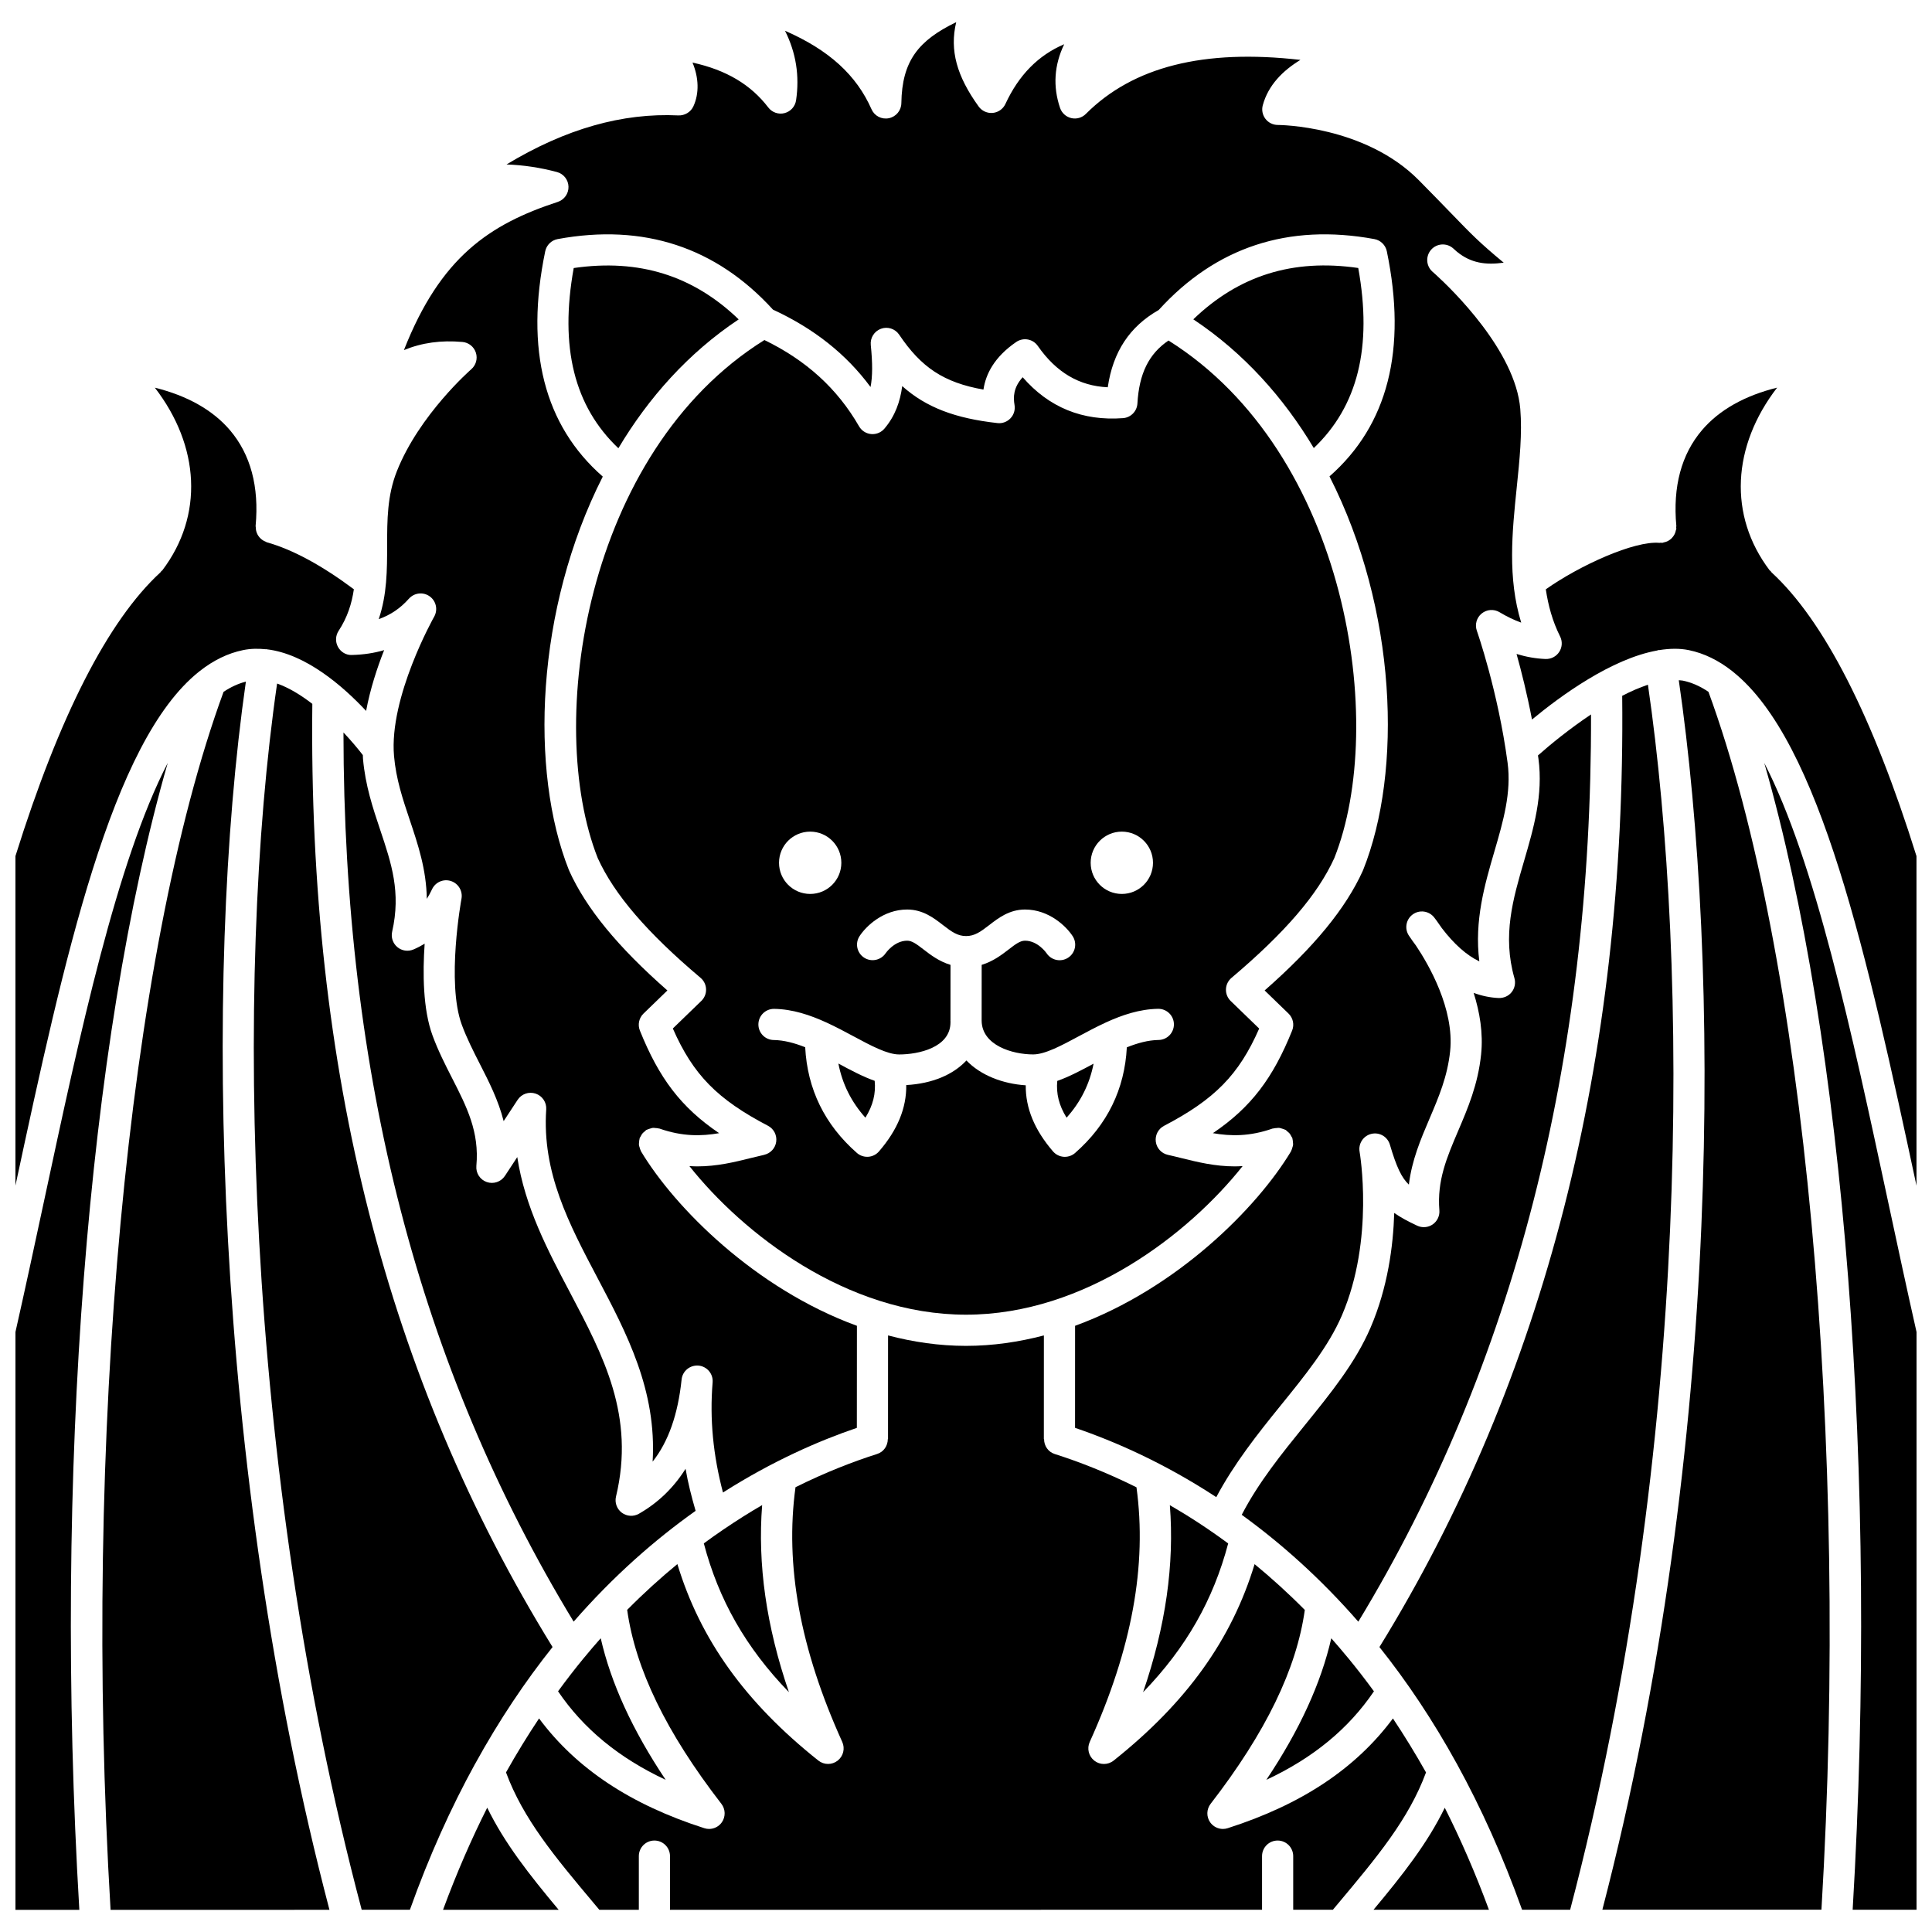
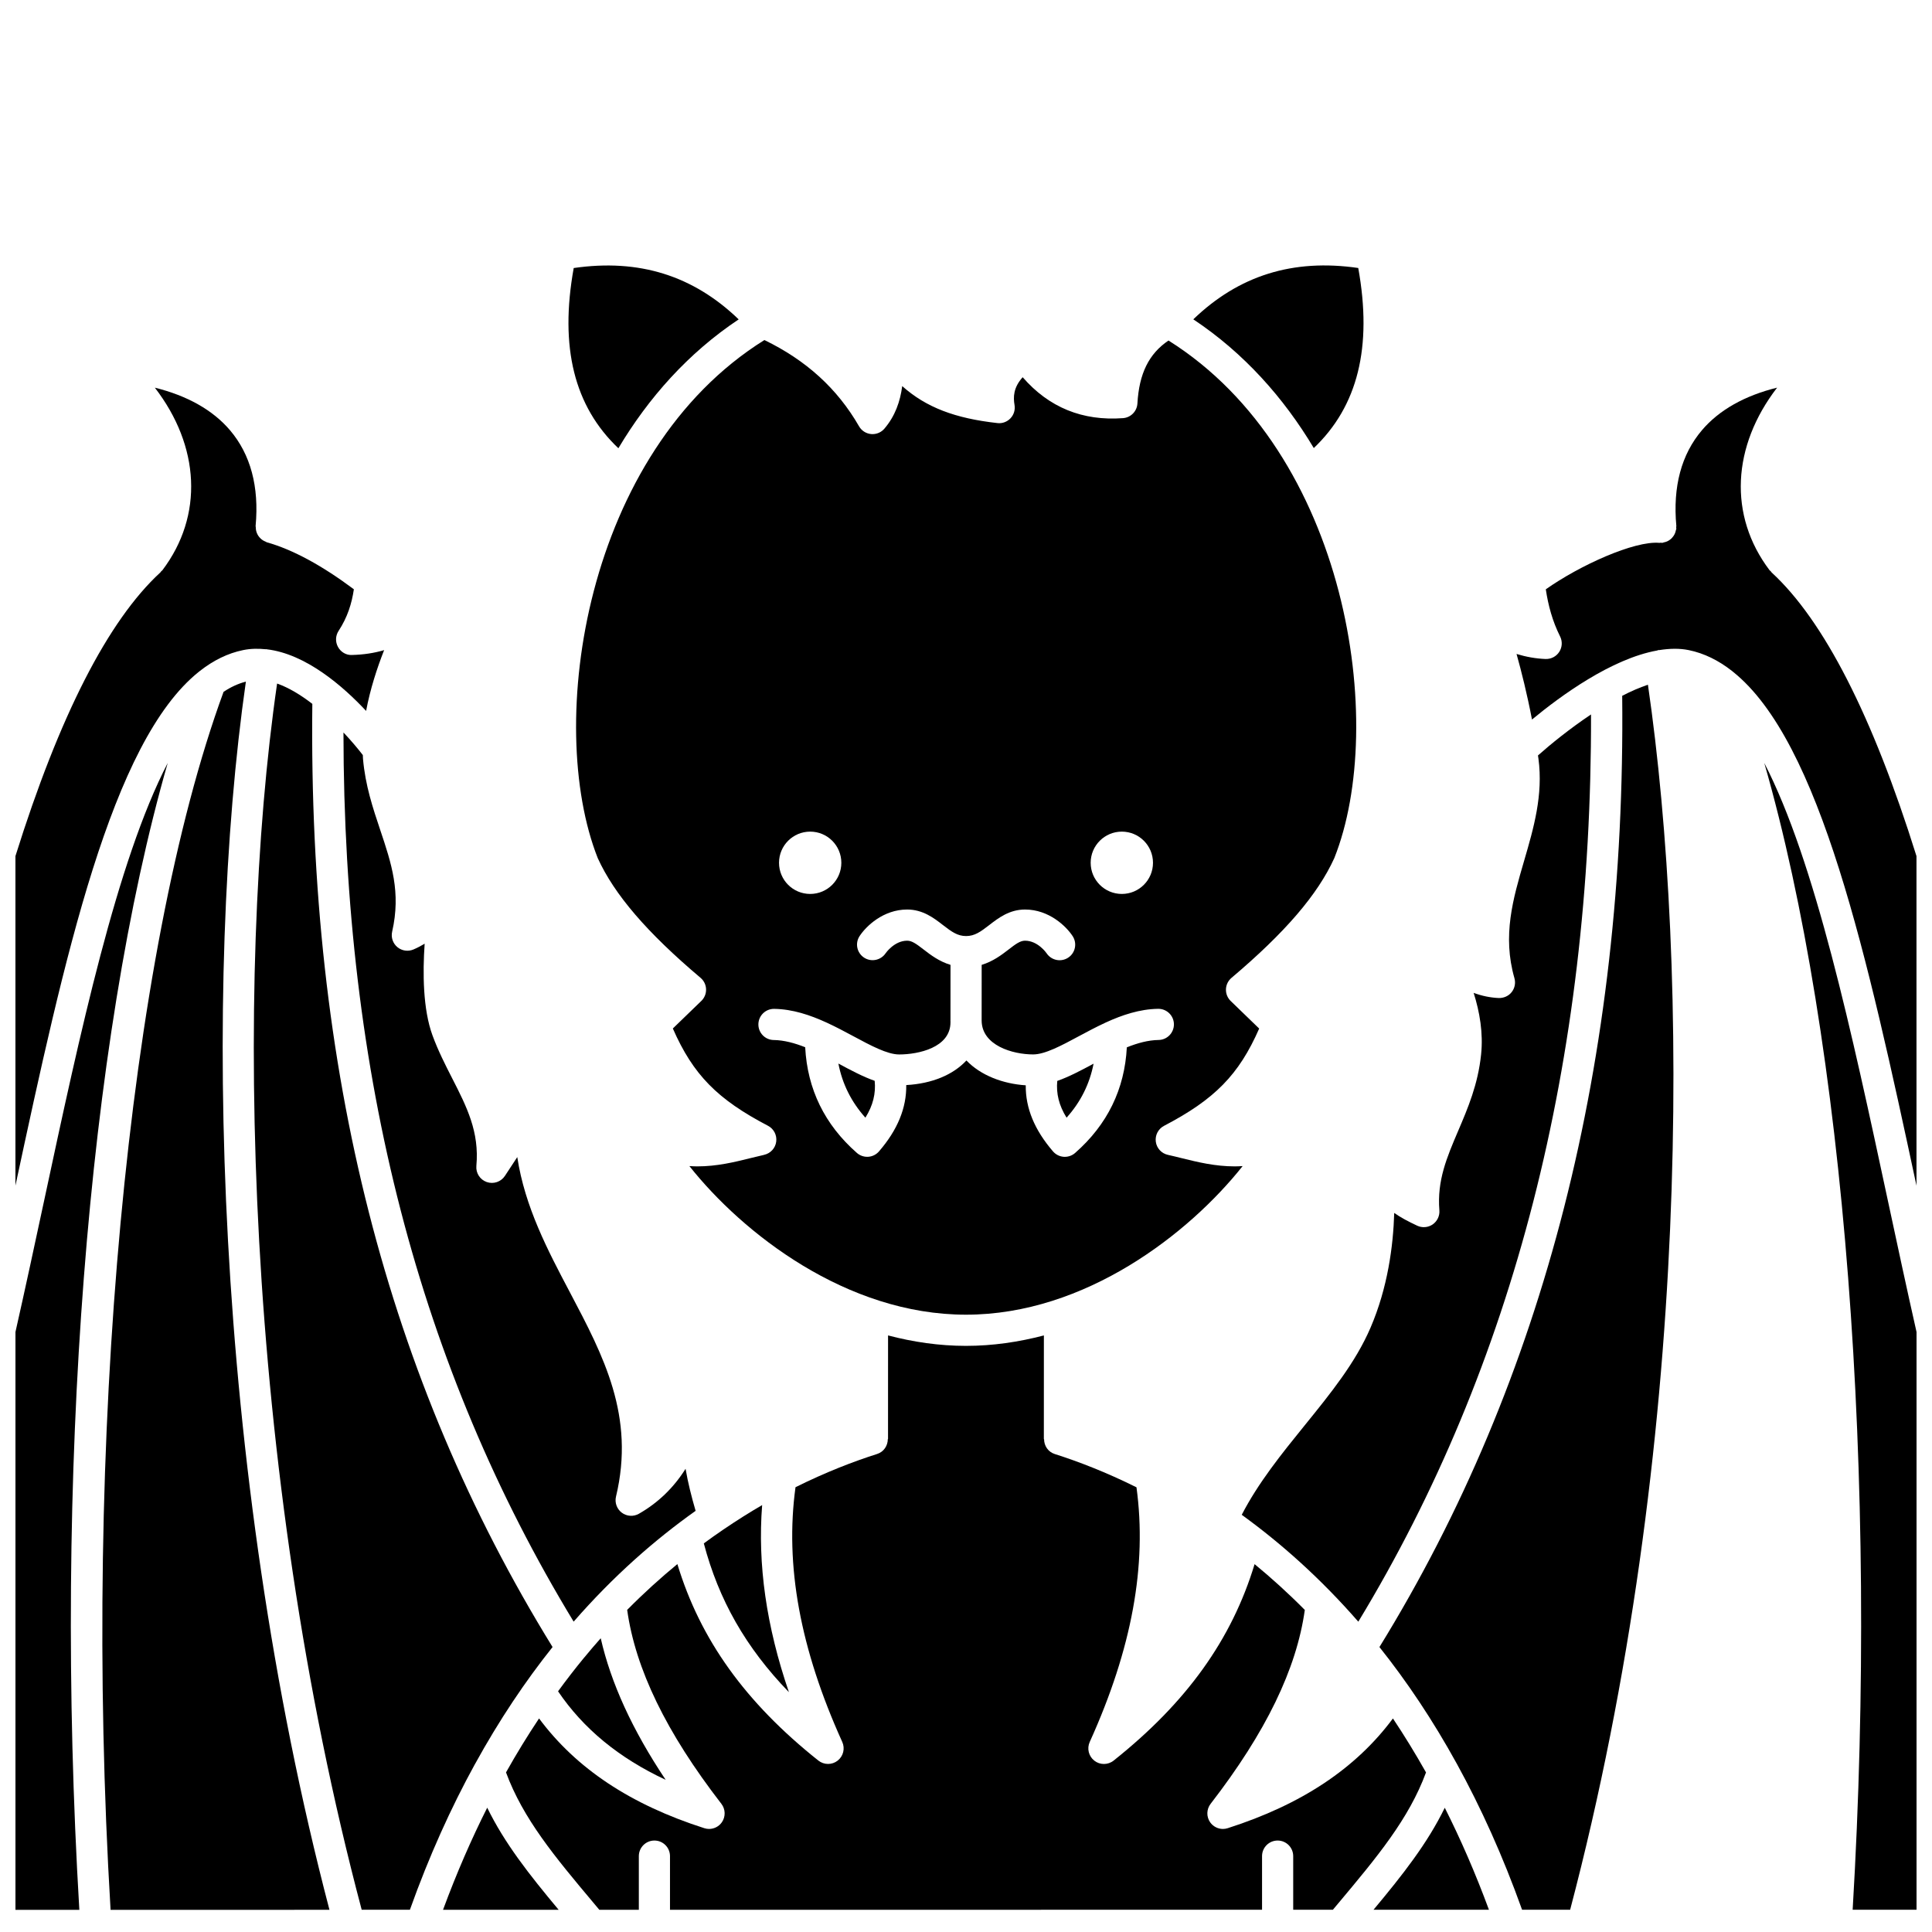
<svg xmlns="http://www.w3.org/2000/svg" width="800px" height="800px" version="1.1" viewBox="144 144 512 512">
  <defs>
    <clipPath id="d">
      <path d="m148.09 246h97.906v213h-97.906z" />
    </clipPath>
    <clipPath id="c">
      <path d="m611 346h40.902v305h-40.902z" />
    </clipPath>
    <clipPath id="b">
      <path d="m545 246h106.9v213h-106.9z" />
    </clipPath>
    <clipPath id="a">
      <path d="m148.09 346h40.906v305h-40.906z" />
    </clipPath>
  </defs>
  <path d="m346.5 450.05c-1.184 0.262-2.383 0.559-3.594 0.859-4.266 1.059-8.863 2.195-14.168 2.195-0.664 0-1.355-0.047-2.043-0.082 14.078 17.754 41.602 39.383 73.309 39.383 31.703 0 59.23-21.637 73.309-39.383-0.691 0.039-1.379 0.082-2.043 0.082-5.305 0-9.898-1.141-14.168-2.195-1.211-0.301-2.406-0.598-3.594-0.859-1.695-0.371-2.981-1.762-3.207-3.484-0.23-1.723 0.641-3.402 2.18-4.207 13.375-6.992 19.824-13.48 25.215-25.781l-7.551-7.305c-0.84-0.812-1.293-1.941-1.254-3.106 0.039-1.168 0.57-2.262 1.461-3.016 14.207-12.004 22.871-22.094 27.254-31.75 14.129-35.457 3.602-107.32-43.945-137.16-5.203 3.523-7.781 8.758-8.234 16.688-0.117 2.066-1.746 3.727-3.809 3.883-10.734 0.801-19.645-2.832-26.598-10.844-2.496 2.754-2.512 5.305-2.16 7.348 0.223 1.281-0.172 2.59-1.066 3.531-0.891 0.945-2.172 1.43-3.465 1.273-11.148-1.246-18.859-4.113-25.234-9.801-0.531 4.098-1.891 7.965-4.719 11.277-0.789 0.926-1.941 1.449-3.144 1.449-0.125 0-0.258-0.004-0.379-0.016-1.34-0.125-2.527-0.887-3.195-2.051-5.766-10.016-14.012-17.492-25.082-22.863-47.59 29.691-58.219 101.75-44.164 137.3 4.391 9.648 13.051 19.727 27.242 31.719 0.891 0.75 1.426 1.848 1.461 3.016 0.043 1.164-0.418 2.297-1.254 3.106l-7.551 7.305c5.394 12.301 11.84 18.789 25.215 25.781 1.539 0.805 2.41 2.484 2.18 4.207-0.223 1.727-1.508 3.117-3.203 3.492zm94.797-85.66c4.559 0 8.258 3.695 8.258 8.258s-3.699 8.258-8.258 8.258c-4.559 0-8.258-3.695-8.258-8.258 0-4.559 3.699-8.258 8.258-8.258zm-82.59 0c4.562 0 8.258 3.695 8.258 8.258s-3.695 8.258-8.258 8.258-8.258-3.695-8.258-8.258c0-4.559 3.695-8.258 8.258-8.258zm-9.664 55.227c-2.281-0.031-4.098-1.91-4.062-4.191 0.039-2.258 1.875-4.066 4.129-4.066h0.066c4.891 0.074 9.527 1.641 13.859 3.625 0.016 0.008 0.027 0.016 0.047 0.02 2.469 1.137 4.84 2.402 7.098 3.617 4.613 2.477 8.973 4.82 12.109 4.82 5.051 0 13.598-1.793 13.598-8.516v-0.238c0-0.09-0.016-0.172-0.016-0.266 0-0.027 0.016-0.055 0.016-0.082l0.008-14.641c-3.008-0.91-5.285-2.644-7.082-4.035-1.961-1.512-3.129-2.371-4.398-2.371-3.418 0-5.699 3.301-5.719 3.336-1.273 1.875-3.824 2.394-5.715 1.145-1.887-1.25-2.43-3.769-1.195-5.676 1.703-2.621 6.281-7.066 12.629-7.066 4.156 0 7.094 2.269 9.453 4.098 2.344 1.816 3.902 2.934 6.16 2.934 2.258 0 3.816-1.113 6.164-2.934 2.359-1.824 5.297-4.098 9.453-4.098 6.348 0 10.926 4.445 12.629 7.066 1.242 1.91 0.699 4.473-1.219 5.711-1.902 1.23-4.438 0.703-5.691-1.184-0.078-0.113-2.336-3.332-5.719-3.332-1.277 0-2.445 0.859-4.398 2.371-1.801 1.391-4.086 3.125-7.09 4.035l-0.008 14.82c0.09 6.531 8.184 8.914 13.648 8.914 3.133 0 7.492-2.336 12.105-4.82 2.195-1.176 4.5-2.406 6.891-3.519 0.102-0.051 0.199-0.102 0.305-0.145 4.32-1.977 8.941-3.527 13.812-3.602h0.066c2.254 0 4.094 1.809 4.129 4.066 0.031 2.281-1.789 4.16-4.062 4.191-2.777 0.043-5.594 0.82-8.418 1.953-0.578 11.066-5.144 20.484-13.707 27.992-0.754 0.66-1.723 1.023-2.723 1.023-0.094 0-0.195-0.004-0.289-0.008-1.098-0.078-2.121-0.59-2.84-1.426-4.918-5.711-7.293-11.488-7.227-17.52-6.051-0.395-11.926-2.621-15.723-6.582-3.496 3.777-9.094 6.141-15.945 6.519 0.082 6.055-2.285 11.848-7.223 17.578-0.719 0.836-1.742 1.348-2.84 1.426-0.094 0.004-0.195 0.008-0.289 0.008-1 0-1.969-0.363-2.723-1.023-8.57-7.512-13.133-16.934-13.707-28.016-2.797-1.105-5.594-1.871-8.348-1.914z" />
  <path d="m492.17 262.74c11.641-11.082 15.57-26.73 11.781-47.719-17.328-2.516-31.664 2.008-43.711 13.605 13.41 8.914 23.957 20.785 31.93 34.113z" />
  <path d="m298.67 583.45c-2.289 2.785-4.547 5.707-6.781 8.762 6.691 9.879 16.074 17.648 28.52 23.461-8.852-13.246-14.504-25.648-17.211-37.52-1.434 1.617-2.859 3.281-4.273 5-0.078 0.109-0.172 0.199-0.254 0.297z" />
  <path d="m325.68 533.25c-3.16 5.031-7.289 9.012-12.367 11.914-1.426 0.812-3.199 0.707-4.531-0.285-1.312-0.988-1.922-2.664-1.535-4.266 5.106-21.305-3.301-37.238-12.199-54.102-5.902-11.18-11.949-22.648-13.965-35.871l-3.273 4.984c-1.043 1.582-3.031 2.254-4.816 1.629-1.793-0.625-2.922-2.387-2.75-4.273 0.824-9.039-2.535-15.629-6.434-23.262-1.812-3.555-3.695-7.234-5.191-11.32-2.539-6.914-2.617-16.516-2.082-24.309-0.938 0.574-1.922 1.086-2.953 1.527-1.434 0.617-3.078 0.375-4.277-0.617-1.195-0.996-1.73-2.578-1.383-4.094 2.375-10.453-0.188-18.086-3.152-26.93-1.949-5.809-3.961-11.816-4.578-18.918-0.027-0.312-0.016-0.641-0.039-0.957-1.281-1.664-3.039-3.762-5.133-5.988 0.055 90.953 20.051 168.2 61 235.64 10.621-12.184 21.641-21.789 32.324-29.363-1.094-3.734-2.027-7.445-2.664-11.137z" />
  <path d="m335.87 549.23c-0.047 0.043-0.102 0.066-0.152 0.102-1.723 1.172-3.457 2.391-5.199 3.68 3.934 14.926 11.094 27.594 22.551 39.43-6.004-17.52-8.32-33.895-7.094-49.578-3.301 1.914-6.684 4.043-10.105 6.367z" />
  <path d="m296.04 215.03c-3.789 21.016 0.152 36.676 11.836 47.762 7.961-13.355 18.496-25.238 31.883-34.152-12.039-11.594-26.379-16.121-43.719-13.609z" />
-   <path d="m252.37 302.66c1.414-1.586 3.773-1.852 5.496-0.625 1.723 1.227 2.234 3.559 1.188 5.402-0.121 0.211-11.992 21.328-10.633 36.91 0.535 6.125 2.309 11.414 4.188 17.012 2.164 6.453 4.383 13.07 4.5 20.844 0.5-0.777 0.957-1.617 1.379-2.523 0.871-1.887 3.012-2.84 5-2.199 1.98 0.633 3.184 2.644 2.809 4.691-0.043 0.219-4.043 22.156 0.078 33.383 1.328 3.617 3.094 7.07 4.793 10.41 2.43 4.758 4.906 9.609 6.305 15.145l3.707-5.644c1.031-1.57 2.984-2.242 4.769-1.645 1.777 0.598 2.93 2.32 2.805 4.191-1.129 16.754 6.019 30.309 13.59 44.656 7.75 14.688 15.727 29.797 14.609 48.684 4.18-5.289 6.711-12.496 7.68-21.77 0.234-2.246 2.215-3.867 4.492-3.684 2.254 0.211 3.914 2.195 3.727 4.457-0.812 9.758 0.156 19.363 2.742 29.176 13.094-8.328 25.406-13.707 35.48-17.129l0.02-27.051c-26.996-9.855-48.27-31.32-57.223-46.238-0.031-0.055-0.031-0.117-0.062-0.172-0.141-0.262-0.211-0.539-0.293-0.824-0.07-0.238-0.16-0.465-0.188-0.707-0.023-0.242 0.02-0.484 0.039-0.73 0.023-0.297 0.031-0.582 0.121-0.867 0.016-0.059 0.004-0.121 0.023-0.184 0.062-0.184 0.199-0.312 0.285-0.48 0.133-0.262 0.25-0.516 0.441-0.746 0.188-0.23 0.41-0.402 0.637-0.582 0.148-0.121 0.246-0.277 0.414-0.375 0.055-0.031 0.117-0.031 0.172-0.062 0.262-0.141 0.535-0.211 0.82-0.293 0.238-0.07 0.465-0.16 0.711-0.188 0.238-0.023 0.48 0.02 0.727 0.039 0.297 0.023 0.586 0.031 0.867 0.121 0.062 0.016 0.125 0.004 0.184 0.023 6.121 2.137 11.082 2.035 15.809 1.219-10.137-6.856-15.941-14.621-21-27.188-0.625-1.559-0.246-3.34 0.957-4.508l6.328-6.125c-13.18-11.586-21.496-21.742-26.02-31.723-0.012-0.023-0.008-0.055-0.016-0.082-0.016-0.039-0.047-0.062-0.059-0.098-10.406-26.195-8.871-69.105 8.973-104.28-15.516-13.57-20.656-33.633-15.25-59.719 0.344-1.645 1.645-2.918 3.301-3.223 22.742-4.188 41.938 2.117 57.059 18.699 10.82 5.004 19.363 11.73 25.852 20.504 0.551-2.793 0.547-6.363 0.062-11.133-0.191-1.883 0.926-3.66 2.703-4.305 1.781-0.652 3.769 0.004 4.828 1.578 5.832 8.664 11.789 12.672 22.328 14.543 0.598-4.07 2.859-8.629 8.688-12.617 1.879-1.281 4.426-0.812 5.719 1.051 4.879 7.004 10.965 10.609 18.535 10.953 1.371-9.418 5.832-16.129 13.496-20.473 15.137-16.664 34.355-23 57.156-18.801 1.652 0.305 2.957 1.578 3.301 3.223 5.398 26.055 0.277 46.098-15.191 59.668 17.906 35.203 19.406 78.148 8.906 104.34-0.012 0.031-0.043 0.062-0.055 0.094-0.012 0.023-0.004 0.051-0.016 0.074-4.527 9.98-12.836 20.137-26.02 31.723l6.328 6.125c1.207 1.168 1.586 2.953 0.957 4.508-5.059 12.566-10.859 20.336-21 27.188 4.719 0.816 9.688 0.914 15.809-1.219 0.062-0.02 0.125-0.008 0.188-0.023 0.281-0.082 0.566-0.094 0.859-0.117 0.246-0.02 0.492-0.066 0.734-0.039 0.242 0.023 0.473 0.121 0.711 0.188 0.285 0.082 0.562 0.152 0.82 0.293 0.055 0.027 0.121 0.027 0.172 0.062 0.168 0.098 0.27 0.262 0.414 0.379 0.227 0.184 0.449 0.352 0.637 0.578 0.188 0.23 0.309 0.488 0.441 0.746 0.086 0.168 0.219 0.297 0.281 0.48 0.02 0.059 0.008 0.121 0.023 0.184 0.086 0.285 0.094 0.57 0.121 0.867 0.02 0.246 0.066 0.488 0.039 0.73-0.023 0.242-0.121 0.473-0.188 0.707-0.082 0.285-0.152 0.566-0.293 0.824-0.027 0.055-0.027 0.121-0.062 0.172-8.953 14.922-30.23 36.383-57.227 46.238l-0.008 27.043c10.578 3.598 23.605 9.312 37.426 18.363 4.715-8.859 10.883-16.66 16.969-24.168 6.578-8.109 12.789-15.773 16.328-24.008 8.688-20.195 4.727-43.117 4.688-43.344-0.387-2.16 0.984-4.246 3.117-4.75 2.137-0.508 4.285 0.742 4.906 2.848 1.754 5.945 3.094 8.762 5.035 10.605 0.777-6.496 3.152-12.055 5.465-17.473 2.453-5.754 4.769-11.184 5.469-17.898 1.168-11.211-5.773-23.086-9.074-28.004-0.617-0.82-1.23-1.684-1.832-2.582-1.246-1.84-0.809-4.336 0.984-5.644 1.801-1.312 4.305-0.961 5.68 0.777 0.129 0.164 0.914 1.168 2.023 2.82 3.254 4.269 6.582 7.223 9.953 8.84-1.359-10.805 1.445-20.398 3.969-29.047 2.356-8.062 4.574-15.676 3.523-23.59-2.543-19.004-8.09-34.82-8.148-34.98-0.582-1.641-0.07-3.473 1.281-4.57 1.348-1.105 3.246-1.242 4.738-0.344 1.934 1.16 3.848 2.078 5.734 2.754-3.644-11.875-2.398-24.027-1.18-35.84 0.762-7.359 1.469-14.305 0.938-20.777-1.285-15.461-18.242-31.809-22.332-35.543-0.348-0.293-0.691-0.602-1.031-0.922-1.633-1.539-1.734-4.098-0.238-5.766 1.5-1.672 4.059-1.828 5.758-0.379 0.105 0.09 0.477 0.41 1.043 0.926 3.715 3.051 7.668 3.578 12.406 2.914-6.473-5.375-8.43-7.398-13.891-13.047-2.148-2.215-4.844-5-8.602-8.805-14.34-14.5-37.062-14.645-37.355-14.645h-0.004-0.004c-1.289 0-2.5-0.598-3.281-1.613-0.781-1.023-1.051-2.352-0.715-3.594 1.453-5.363 5.34-9.207 9.98-12.035-25.648-2.934-44.352 1.801-56.867 14.32-1.004 1.008-2.465 1.43-3.859 1.102-1.391-0.328-2.512-1.344-2.973-2.695-1.934-5.703-1.559-11.348 1.098-16.879-6.883 2.93-12.023 8.164-15.578 15.828-0.617 1.328-1.895 2.238-3.356 2.375-1.449 0.133-2.887-0.512-3.742-1.707-5.781-8.02-7.723-14.871-5.945-22.344-9.988 4.84-14.367 10.242-14.535 21.469-0.027 1.941-1.406 3.602-3.309 3.984-1.93 0.391-3.82-0.605-4.602-2.379-3.984-9.031-11.242-15.688-22.918-20.793 2.922 5.836 3.883 11.938 2.93 18.422-0.242 1.645-1.445 2.981-3.047 3.398-1.602 0.422-3.309-0.172-4.316-1.492-4.637-6.059-11.129-9.938-20.082-11.898 1.656 3.977 1.824 8.129 0.227 11.605-0.707 1.535-2.309 2.461-3.957 2.398-14.844-0.711-29.883 3.531-45.559 12.992 4.5 0.164 8.965 0.836 13.363 2.012 1.766 0.473 3.012 2.047 3.059 3.875 0.051 1.824-1.109 3.469-2.844 4.039-18.152 5.938-31.098 14.684-40.77 39.273 4.793-1.969 9.824-2.656 15.5-2.156 1.652 0.141 3.059 1.258 3.57 2.84 0.512 1.582 0.027 3.312-1.227 4.398-0.137 0.121-13.75 12.023-19.691 26.965-2.59 6.516-2.594 12.969-2.602 19.797-0.004 6.379-0.008 12.914-2.227 19.453 3.113-1.086 5.762-2.883 8-5.422z" />
  <path d="m375.8 430.43c-3.109-1.098-6.269-2.777-9.535-4.535-0.027-0.016-0.059-0.031-0.086-0.047 1.043 5.387 3.398 10.141 7.16 14.348 2.039-3.277 2.789-6.441 2.461-9.766z" />
  <path d="m545.34 403.23c0.363 1.281 0.09 2.656-0.734 3.695-0.824 1.043-2.098 1.594-3.434 1.562-2.258-0.102-4.477-0.562-6.641-1.367 1.609 5.066 2.566 10.676 1.977 16.309-0.824 7.957-3.5 14.227-6.09 20.289-3.012 7.055-5.609 13.145-4.969 21.031 0.117 1.465-0.559 2.891-1.766 3.731-1.215 0.84-2.785 0.961-4.113 0.34-2.398-1.133-4.383-2.16-6.086-3.383-0.262 8.816-1.73 19.836-6.281 30.418-3.996 9.289-10.559 17.379-17.5 25.945-6.027 7.441-12.23 15.113-16.629 23.641 10.238 7.414 20.742 16.688 30.891 28.324 41.168-67.883 61.895-148.7 61.672-240.43-5.617 3.754-10.719 7.898-14.059 10.867 0.043 0.285 0.086 0.559 0.125 0.848 1.293 9.648-1.289 18.473-3.777 27.004-2.988 10.219-5.812 19.879-2.586 31.172z" />
-   <path d="m469.48 553.03c-5.258-3.883-10.441-7.246-15.457-10.145 1.227 15.68-1.09 32.055-7.094 49.566 11.457-11.836 18.609-24.496 22.551-39.422z" />
-   <path d="m501.09 583.18c-1.422-1.723-2.848-3.394-4.285-5.016-2.715 11.871-8.367 24.266-17.211 37.508 12.441-5.809 21.824-13.578 28.516-23.457-2.246-3.074-4.523-6.012-6.828-8.812-0.066-0.074-0.137-0.141-0.191-0.223z" />
  <path d="m433.81 425.89c-0.008 0.004-0.012 0.008-0.02 0.008-3.293 1.766-6.473 3.461-9.602 4.559-0.32 3.316 0.43 6.473 2.465 9.738 3.758-4.188 6.106-8.938 7.156-14.305z" />
  <g clip-path="url(#d)">
    <path d="m196.73 322.01c0.082-0.086 0.184-0.145 0.273-0.223 3.543-2.769 7.336-4.664 11.414-5.5 2-0.414 4-0.434 5.992-0.23 0.074 0.008 0.141-0.02 0.215-0.012 0.027 0.004 0.051 0.023 0.078 0.027 10.297 1.203 20.109 9.691 26.32 16.328 1.074-5.75 2.902-11.367 4.777-16.109-2.641 0.781-5.481 1.211-8.516 1.285-1.539 0.094-2.969-0.781-3.707-2.121-0.746-1.344-0.684-2.984 0.156-4.269 2.344-3.578 3.484-7.211 4.047-11.02-8.445-6.309-16.191-10.516-23.047-12.445-0.145-0.043-0.25-0.145-0.387-0.199-0.27-0.105-0.516-0.227-0.75-0.387-0.215-0.145-0.402-0.297-0.582-0.477-0.195-0.191-0.363-0.387-0.52-0.609-0.148-0.215-0.266-0.43-0.367-0.668-0.105-0.242-0.191-0.484-0.246-0.746-0.062-0.27-0.082-0.531-0.086-0.812-0.004-0.152-0.062-0.289-0.051-0.445 0.957-10.406-1.324-18.938-6.797-25.371-4.539-5.332-11.312-9.145-19.91-11.27 11.922 15.469 12.996 33.871 1.977 48.418-0.078 0.102-0.199 0.141-0.285 0.234-0.086 0.094-0.125 0.215-0.219 0.301-13.867 12.75-26.793 38.043-38.418 75.188v87.328c12.973-60.516 25.473-117.71 48.637-136.2z" />
  </g>
  <path d="m508 650.1h30.582c-3.598-9.746-7.523-18.734-11.703-27.027-4.586 9.41-11.078 17.684-18.879 27.027z" />
-   <path d="m589.92 324.37c-0.328-0.066-0.684-0.066-1.023-0.098 10.887 74.879 11.801 202.56-20.254 325.82l58.059-0.004c7.434-124.41-4.512-253.41-29.945-322.75-2.188-1.473-4.461-2.492-6.836-2.977z" />
  <g clip-path="url(#c)">
    <path d="m611.55 346.19c21.191 73.66 30.273 188.78 23.422 303.91h16.93v-153.1c-2.602-11.512-5.113-23.238-7.613-34.895-9.516-44.406-19.254-89.828-32.738-115.91z" />
  </g>
  <g clip-path="url(#b)">
    <path d="m613.48 295.68c-0.094-0.086-0.133-0.207-0.219-0.301-0.086-0.094-0.207-0.133-0.285-0.234-11.02-14.547-9.941-32.949 1.977-48.418-8.598 2.121-15.375 5.938-19.91 11.27-5.469 6.43-7.754 14.965-6.797 25.371 0.012 0.133-0.043 0.246-0.043 0.375 0 0.125 0.051 0.238 0.043 0.367-0.012 0.156-0.094 0.285-0.129 0.434-0.055 0.273-0.121 0.527-0.227 0.777-0.105 0.262-0.238 0.492-0.395 0.723-0.137 0.199-0.273 0.375-0.438 0.551-0.207 0.211-0.426 0.387-0.672 0.551-0.199 0.133-0.391 0.242-0.617 0.34-0.266 0.117-0.535 0.191-0.824 0.246-0.148 0.031-0.277 0.117-0.434 0.129-0.137 0.012-0.25-0.043-0.383-0.043-0.125 0-0.234 0.051-0.363 0.043-6.652-0.598-21.141 5.977-30.109 12.312 0.637 4.277 1.773 8.469 3.785 12.484 0.656 1.305 0.574 2.863-0.219 4.09-0.793 1.227-2.148 1.938-3.633 1.891-2.539-0.098-5.109-0.547-7.688-1.332 1.273 4.531 2.785 10.543 4.094 17.379 7.531-6.242 21.066-16.137 33.176-18.297 0.117-0.027 0.207-0.102 0.328-0.121 0.082-0.012 0.156 0.02 0.234 0.012 2.719-0.43 5.363-0.5 7.84 0.012 4.078 0.84 7.867 2.731 11.41 5.5 0.09 0.082 0.195 0.137 0.273 0.227 23.168 18.488 35.664 75.68 48.637 136.2l-0.004-87.344c-11.613-37.145-24.539-62.438-38.41-75.191z" />
  </g>
  <path d="m513.14 599.41c-9.852 13.258-24.223 22.816-43.793 29.082-0.418 0.133-0.84 0.199-1.258 0.199-1.316 0-2.594-0.637-3.383-1.758-1.035-1.477-0.988-3.465 0.117-4.898 14.641-18.934 22.777-35.754 24.965-51.383-4.422-4.469-8.875-8.492-13.309-12.137-6.051 19.965-18.004 36.664-37.359 52.062-0.75 0.598-1.66 0.895-2.57 0.895-0.895 0-1.793-0.289-2.535-0.871-1.508-1.172-2.012-3.223-1.227-4.961 11.195-24.723 15.215-46.816 12.391-67.488-7.988-3.977-15.367-6.82-21.668-8.824-1.758-0.559-2.82-2.188-2.82-3.941h-0.059l0.008-27.484c-6.633 1.738-13.531 2.766-20.648 2.766-7.109 0-14.016-1.027-20.648-2.769l-0.008 27.48h-0.059c-0.004 1.75-1.066 3.375-2.82 3.934-6.293 2-13.66 4.84-21.641 8.812-2.824 20.676 1.195 42.773 12.391 67.504 0.785 1.738 0.281 3.785-1.227 4.961-0.746 0.582-1.641 0.871-2.535 0.871-0.914 0-1.816-0.301-2.57-0.895-19.359-15.398-31.316-32.098-37.363-52.07-4.434 3.644-8.887 7.672-13.305 12.137 2.184 15.629 10.324 32.457 24.969 51.398 1.105 1.434 1.152 3.414 0.117 4.898-0.789 1.125-2.066 1.758-3.383 1.758-0.422 0-0.844-0.066-1.258-0.199-19.57-6.266-33.945-15.824-43.797-29.086-3 4.492-5.926 9.254-8.758 14.301 4.535 12.285 12.863 22.285 23.348 34.762l1.379 1.648h10.473v-14.223c0-2.281 1.848-4.129 4.129-4.129 2.285 0 4.129 1.852 4.129 4.129v14.223l156.9-0.008v-14.215c0-2.281 1.848-4.129 4.129-4.129 2.285 0 4.129 1.852 4.129 4.129v14.215h10.516l1.246-1.492c10.52-12.535 18.879-22.566 23.434-34.902-2.84-5.043-5.766-9.805-8.766-14.301z" />
  <path d="m580.72 325.46c-2.211 0.738-4.5 1.734-6.82 2.938 1.008 96.402-20.637 181.18-64.336 252.09 7.191 9.016 14.117 19.305 20.562 31.02 0.008 0.016 0.016 0.027 0.023 0.047 6.281 11.426 12.09 24.219 17.215 38.543h12.742c32.305-122.73 31.453-250.13 20.613-324.64z" />
  <path d="m261.41 650.11h30.633c-7.82-9.363-14.328-17.633-18.926-27.055-4.18 8.305-8.105 17.301-11.707 27.055z" />
  <path d="m269.86 611.53c6.445-11.723 13.379-22.023 20.574-31.047-43.914-71.207-64.766-153.02-63.664-249.95-3.008-2.324-6.195-4.277-9.336-5.387-11.367 78.488-8.762 207.51 22.418 324.96h12.777c5.125-14.34 10.938-27.141 17.223-38.574 0.004-0.008 0.004-0.012 0.008-0.012z" />
  <path d="m209.16 324.63c-2.039 0.539-4.016 1.438-5.914 2.715-25.434 69.344-37.375 198.36-29.945 322.78l58.008-0.004c-30.855-117.68-33.453-246.56-22.148-325.49z" />
  <g clip-path="url(#a)">
    <path d="m188.45 346.19c-13.488 26.086-23.227 71.508-32.738 115.91-2.504 11.656-5.016 23.379-7.617 34.895v153.13h16.93c-6.852-115.14 2.227-230.28 23.426-303.94z" />
  </g>
</svg>